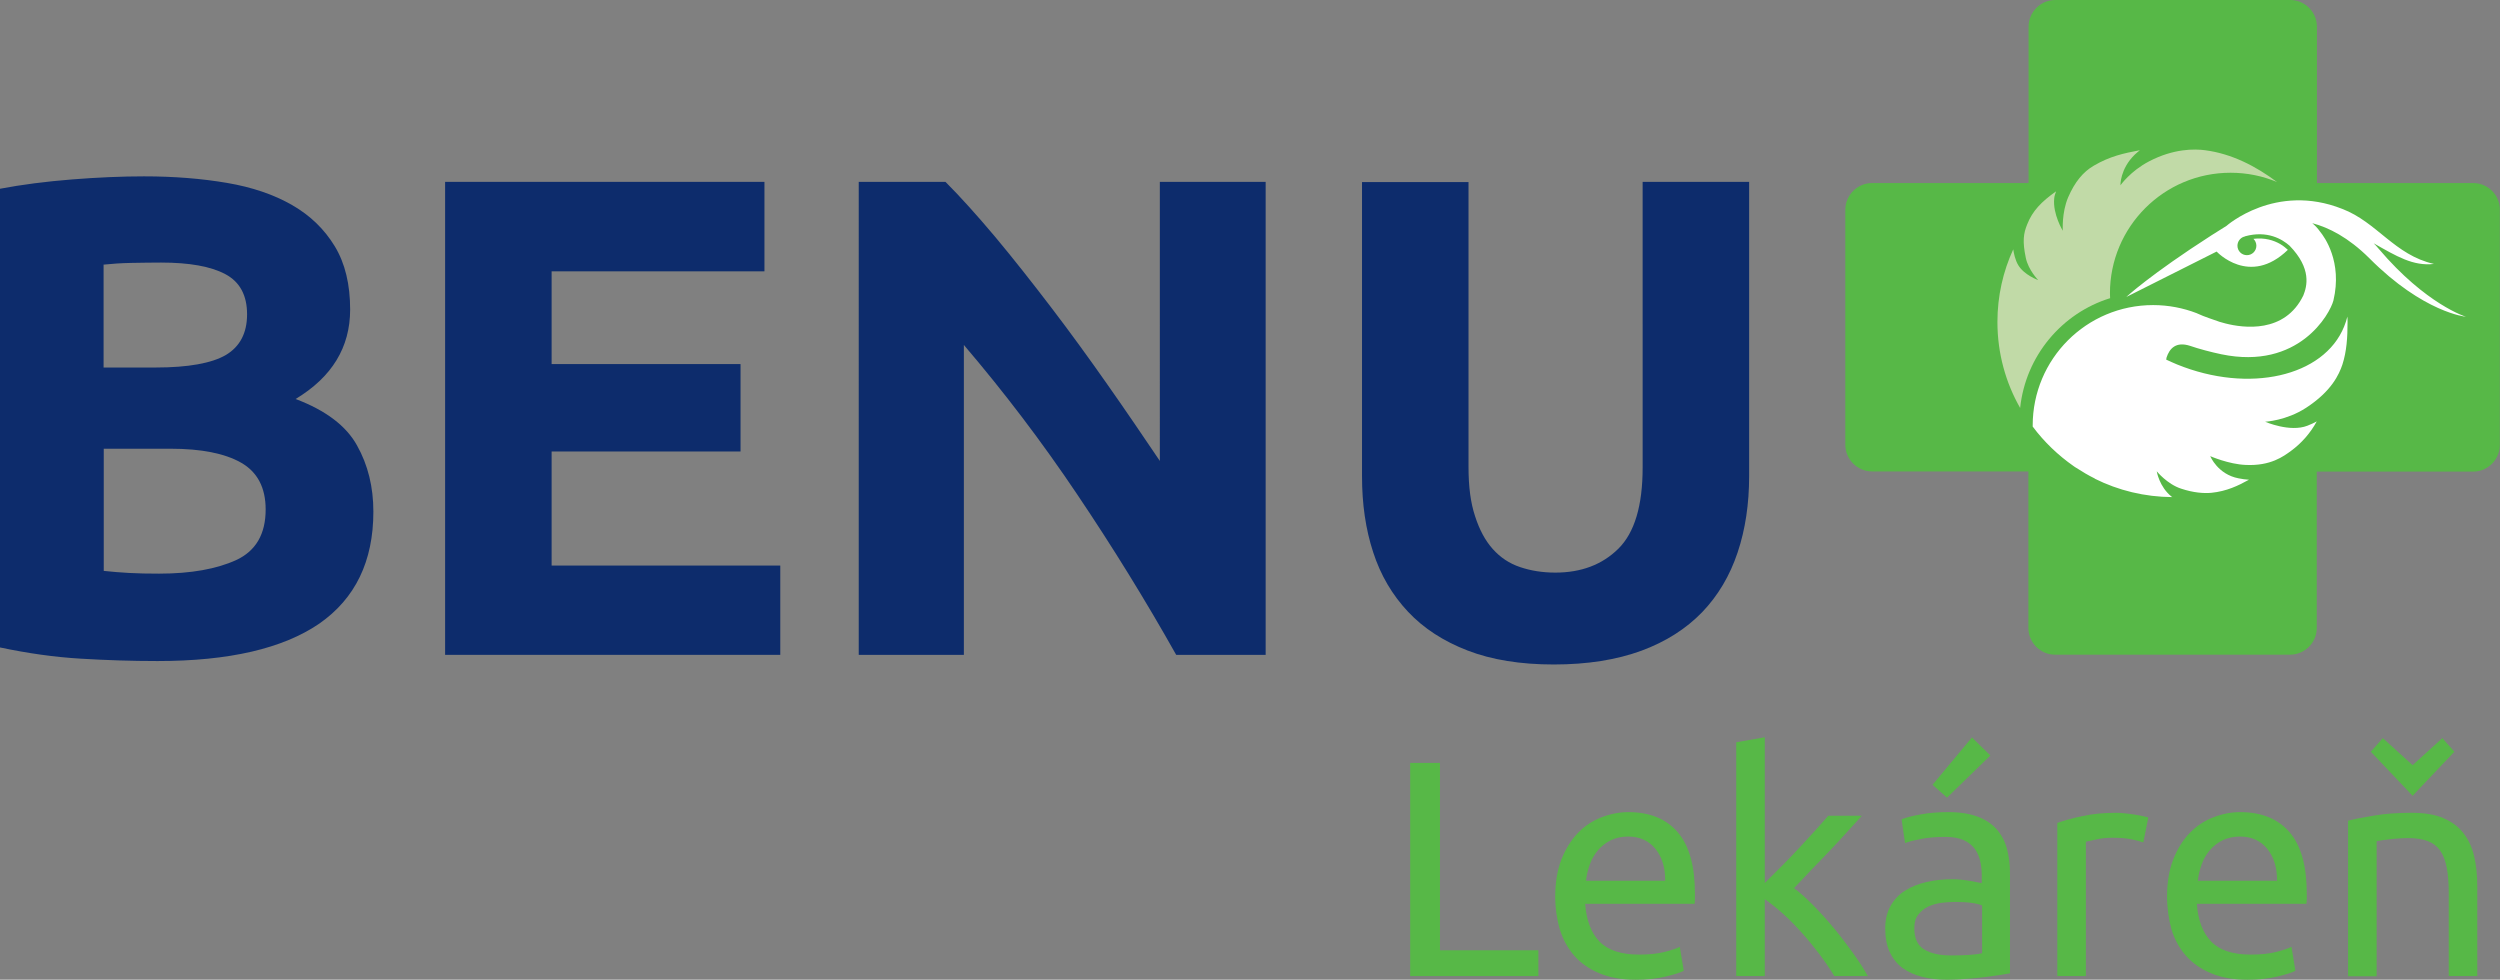
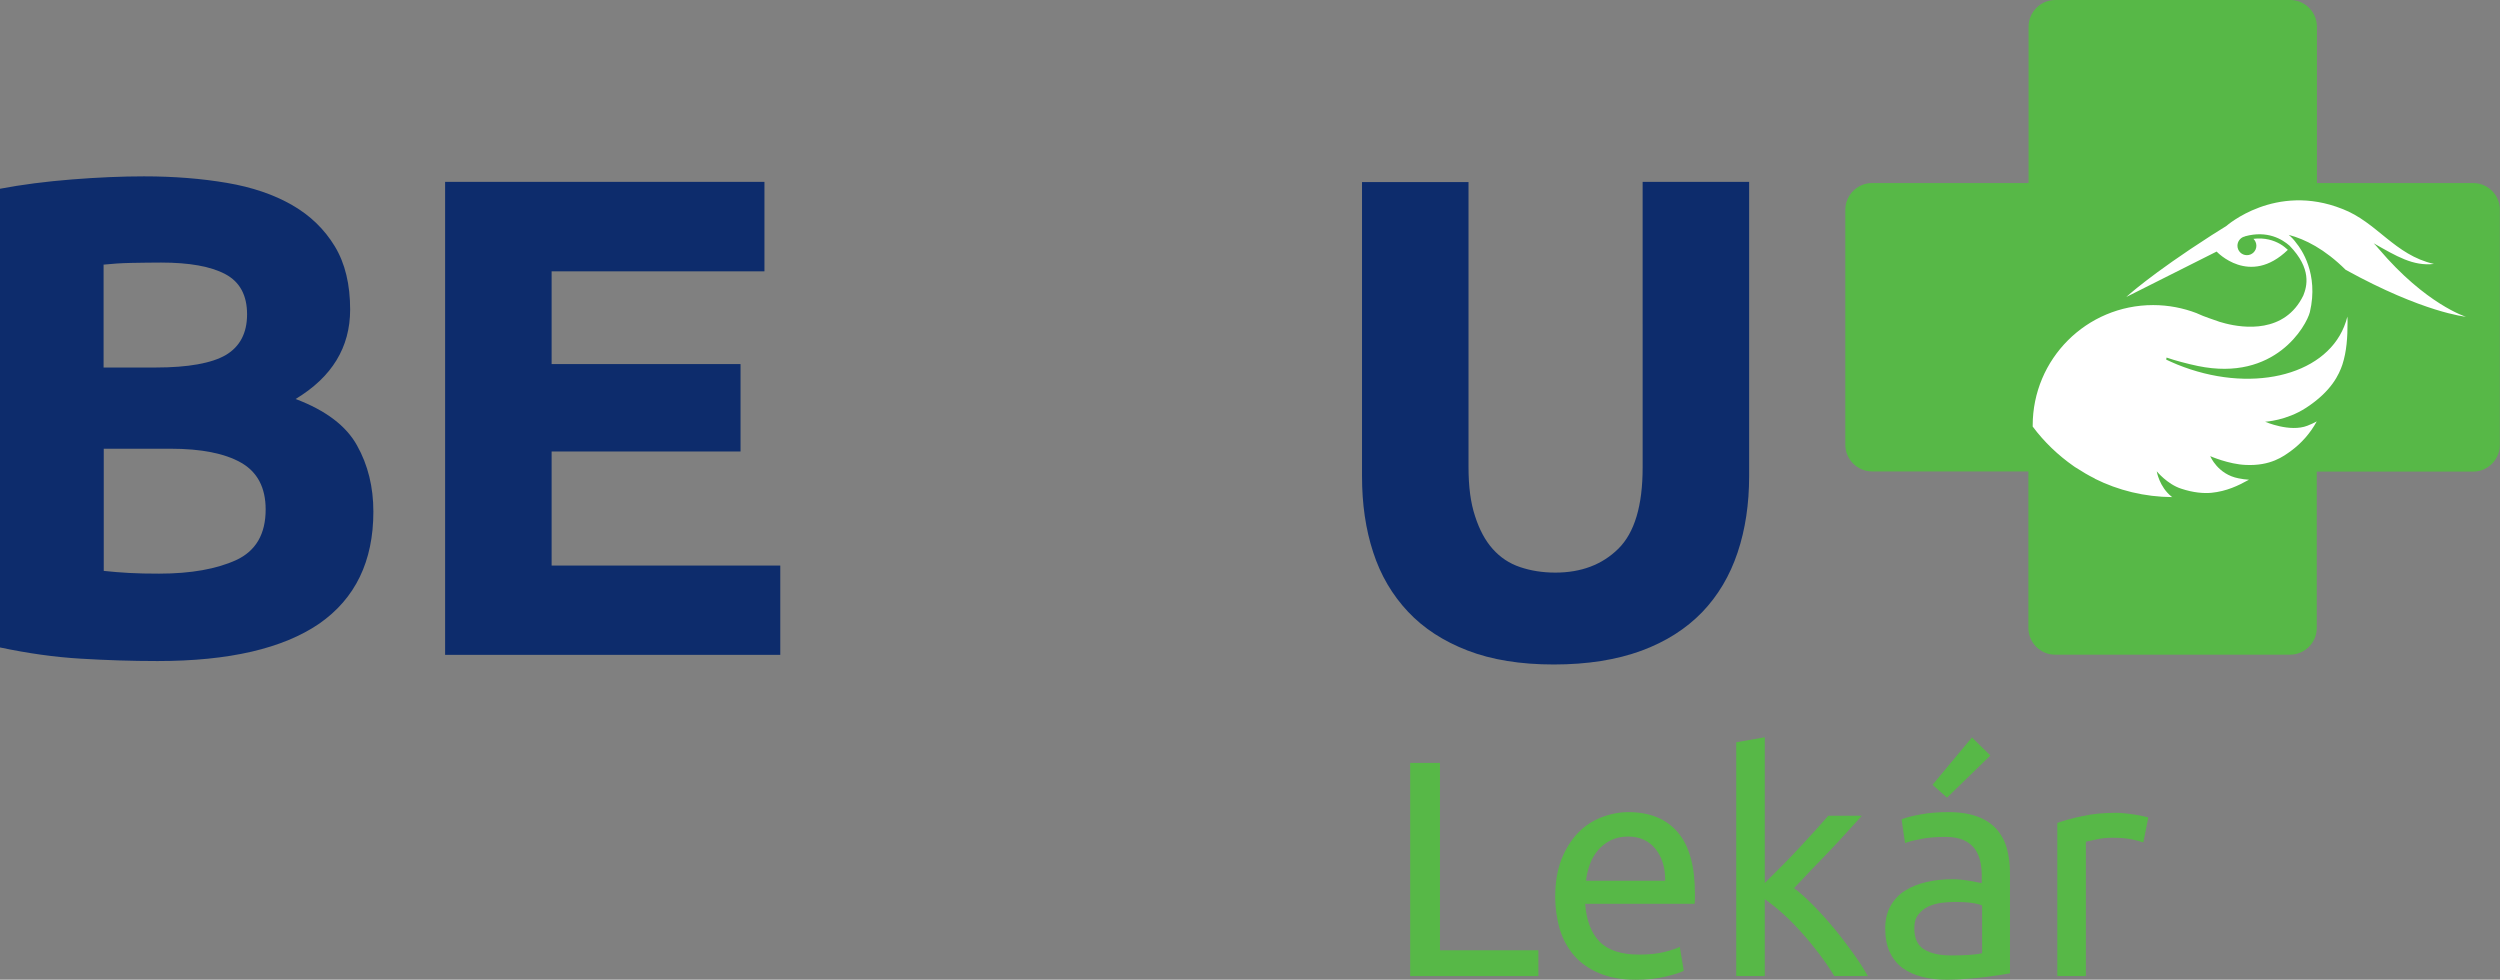
<svg xmlns="http://www.w3.org/2000/svg" version="1.1" id="Vrstva_1" x="0px" y="0px" viewBox="0 0 1453 569.4" style="enable-background:new 0 0 1453 569.4;" xml:space="preserve">
  <rect x="0" y="0" width="1453" height="569.4" fill="#808080" stroke="none" />
  <style type="text/css">
	.st0{fill:#0D2C6C;}
	.st1{fill:#57B847;}
	.st2{fill:#C1DAA7;}
	.st3{fill:#FFFFFF;}
</style>
  <g id="benu">
    <path class="st0" d="M91.6,384.2c-15.1,0-30.1-0.5-45-1.4c-15-0.9-30.5-3.1-46.6-6.5V109.7c12.7-2.4,26.6-4.2,41.7-5.4   c15.1-1.2,29.1-1.8,42-1.8c17.5,0,33.5,1.3,48.2,3.8c14.7,2.5,27.3,6.8,37.9,12.9c10.6,6.1,18.8,14.1,24.8,24   c6,9.9,8.9,22.2,8.9,36.7c0,22-10.6,39.3-31.7,52c17.5,6.6,29.4,15.6,35.7,27c6.4,11.4,9.5,24.2,9.5,38.5   c0,28.8-10.5,50.5-31.5,65.1C164.4,376.9,133.2,384.2,91.6,384.2 M60.3,213.6h30.1c19,0,32.7-2.5,40.9-7.3   c8.2-4.9,12.3-12.8,12.3-23.6c0-11.1-4.2-18.9-12.7-23.4c-8.5-4.5-20.9-6.7-37.3-6.7c-5.3,0-11,0.1-17.1,0.2   c-6.1,0.1-11.5,0.5-16.3,1V213.6z M60.3,260.8v71c4.5,0.5,9.4,0.9,14.7,1.2c5.3,0.3,11.1,0.4,17.5,0.4c18.5,0,33.4-2.7,44.8-7.9   c11.4-5.3,17.1-15.1,17.1-29.4c0-12.7-4.8-21.8-14.3-27.2c-9.5-5.4-23.2-8.1-40.9-8.1H60.3z" />
    <polyline class="st0" points="258.7,380.6 258.7,105.7 444.3,105.7 444.3,157.7 320.6,157.7 320.6,211.6 430.4,211.6 430.4,262.4    320.6,262.4 320.6,328.7 453.5,328.7 453.5,380.6  " />
-     <path class="st0" d="M683.6,380.6c-17.7-31.5-36.9-62.6-57.5-93.2c-20.6-30.7-42.6-59.6-65.9-86.9v180.1h-61.1V105.7h50.4   c8.7,8.7,18.4,19.5,29,32.1c10.6,12.7,21.3,26.3,32.3,40.7c11,14.4,21.9,29.4,32.7,44.8c10.9,15.5,21,30.4,30.6,44.6V105.7h61.5   v274.9" />
    <path class="st0" d="M903,386.2c-19.3,0-36-2.7-50-8.1c-14-5.4-25.6-12.9-34.7-22.6c-9.1-9.7-15.9-21.2-20.2-34.5   c-4.4-13.4-6.5-28.1-6.5-44.2v-171h61.9v165.8c0,11.1,1.2,20.6,3.8,28.4c2.5,7.8,5.9,14.2,10.3,19.1c4.4,4.9,9.6,8.4,15.9,10.5   c6.2,2.1,13,3.2,20.4,3.2c15.1,0,27.3-4.6,36.7-13.9c9.4-9.3,14.1-25,14.1-47.2V105.7h61.9v171c0,16.1-2.2,31-6.7,44.4   c-4.5,13.5-11.4,25.1-20.6,34.7c-9.3,9.6-21,17.1-35.3,22.4C939.5,383.5,922.6,386.2,903,386.2" />
    <path class="st1" d="M1437.5,106.4h-90.9V15.5c0-8.5-7-15.5-15.5-15.5h-136.6c-8.5,0-15.5,7-15.5,15.5v90.9H1088   c-8.5,0-15.5,7-15.5,15.5v136.6c0,8.5,7,15.5,15.5,15.5h90.9V365c0,8.5,7,15.5,15.5,15.5H1331c8.5,0,15.5-7,15.5-15.5v-90.9h90.9   c8.5,0,15.5-7,15.5-15.5V122C1453,113.4,1446,106.4,1437.5,106.4" />
-     <path class="st2" d="M1226.4,173.3c0-0.9-0.1-1.9-0.1-2.8c0-38.7,31.4-70.1,70.1-70.1c9.6,0,18.7,1.9,27,5.4   c-12.1-9.1-26.3-16.5-41.9-18.5c-6-0.8-18.2-1-32.5,6.5c-10.9,5.7-16.6,13.9-16.6,13.9s-0.3-9.5,8.4-17.9c0.9-0.9,2-1.7,2.9-2.5   c-9.5,1.8-17.4,3.5-26.8,9c-6.2,3.6-11,9.4-14.9,18.4c-3.8,8.9-3.1,19.4-3.1,19.4s-5.9-9.6-5-18.7c0.1-1.6,0.7-3,1.1-4.2   c-8.5,6-13.7,11.3-16.8,19.2c-2.2,5.4-2.8,9.9-0.8,19.5c1.5,7.1,7.2,12.9,7.2,12.9s-8.1-2.9-11.6-8.7c-1.8-3-2.6-7-2.9-9.2   c-5.9,12.8-9.2,27.1-9.2,42.2c0,18.2,4.8,35.3,13.2,50C1177.3,206.9,1198.3,182,1226.4,173.3" />
-     <path class="st3" d="M1433.2,184.1c0,0-23.2-7.1-50.7-39.5c-0.9-1.1-1.9-2.2-2.9-3.2c13.2,7.5,22.9,13.4,35,12   c-22.9-5.2-33.1-24.3-53.3-32c-38.8-15.4-67.3,9.9-67.3,9.9l0,0c-2.3,1.5-6.6,4.1-8.6,5.4c-35.8,23-49.6,35.9-49.6,35.9l52.5-26.4   c0,0,19.1,20.6,41.4-1c-1.1-1-2.6-2.3-4.5-3.4c-3.7-2.1-8.8-3.8-15.5-3c1,1,1.7,2.4,1.7,4c0,3.1-2.5,5.5-5.5,5.5   c-3.1,0-5.5-2.5-5.5-5.5c0-2.4,1.6-4.5,3.7-5.2c0.2-0.1,0.5-0.2,0.7-0.2c0,0,0.1-0.1,0.1-0.1c12.9-3.5,21.5,1.7,25.8,5.5   c13,13.4,10.1,23.6,8,28.9c-10.8,22.3-35,18.9-45.2,16.3v0c-1.2-0.3-2.4-0.7-3.6-1c-0.7-0.2-1.1-0.4-1.1-0.4s0,0,0,0   c-3.3-1.1-6.3-2.2-8.4-3c-1.1-0.5-2.3-1-3.5-1.5c-0.1,0-0.2-0.1-0.2-0.1c-7.8-3-16.4-4.7-25.3-4.7c-38.7,0-70,31.3-70,70v0.6   c6.7,9,14.8,16.7,23.8,23c0.6,0.4,1.1,0.8,1.7,1.1c3.4,2.2,6.9,4.3,10.6,6.1l0,0.1c13.6,6.8,28.9,10.6,45.1,10.7   c-0.1-0.1-0.2-0.1-0.4-0.2c-7.3-5.8-8.7-14.8-8.7-14.8s6.1,7.5,14.2,10.1c7.2,2.4,13.2,2.8,17.6,2.4c8.8-0.9,15.5-4.1,21.8-7.6   c-1.9-0.1-4-0.4-6-0.8c-12.2-2.3-16.5-12.9-16.5-12.9s10.7,4.7,20.6,5.1c14.5,0.7,22-5,26.4-8.2c6.1-4.5,11.2-10.3,14.9-17.1   c-1.6,0.9-3.4,1.7-5.4,2.5c-10.2,4-24.6-2.3-24.6-2.3s12.3-0.6,23.8-8.1c14.9-9.7,19.2-19.5,21.1-25.1c2.5-7.7,3-16,3-24.5   c0-1.2,0-2.3-0.1-3.4c-0.5,1.9-1.1,3.9-1.9,5.8c-11.8,29.1-55.3,39-97.1,22c-2.1-0.9-4.2-1.8-6.3-2.8l0.2-1.2   c1.7-5.2,5.4-9.5,13.7-6.8c4.9,1.7,12,3.6,18.2,4.9c45,9.3,63.1-23.5,65.1-31.3c5.3-22.5-5.3-37-7.7-39.9c-1.4-2-3-3.7-4.6-5   c9.5,2.5,20.9,8.2,33.1,20.3C1408.6,181.8,1433.2,184.1,1433.2,184.1" />
+     <path class="st3" d="M1433.2,184.1c0,0-23.2-7.1-50.7-39.5c-0.9-1.1-1.9-2.2-2.9-3.2c13.2,7.5,22.9,13.4,35,12   c-22.9-5.2-33.1-24.3-53.3-32c-38.8-15.4-67.3,9.9-67.3,9.9l0,0c-2.3,1.5-6.6,4.1-8.6,5.4c-35.8,23-49.6,35.9-49.6,35.9l52.5-26.4   c0,0,19.1,20.6,41.4-1c-1.1-1-2.6-2.3-4.5-3.4c-3.7-2.1-8.8-3.8-15.5-3c1,1,1.7,2.4,1.7,4c0,3.1-2.5,5.5-5.5,5.5   c-3.1,0-5.5-2.5-5.5-5.5c0-2.4,1.6-4.5,3.7-5.2c0.2-0.1,0.5-0.2,0.7-0.2c0,0,0.1-0.1,0.1-0.1c12.9-3.5,21.5,1.7,25.8,5.5   c13,13.4,10.1,23.6,8,28.9c-10.8,22.3-35,18.9-45.2,16.3v0c-1.2-0.3-2.4-0.7-3.6-1c-0.7-0.2-1.1-0.4-1.1-0.4s0,0,0,0   c-3.3-1.1-6.3-2.2-8.4-3c-1.1-0.5-2.3-1-3.5-1.5c-0.1,0-0.2-0.1-0.2-0.1c-7.8-3-16.4-4.7-25.3-4.7c-38.7,0-70,31.3-70,70v0.6   c6.7,9,14.8,16.7,23.8,23c0.6,0.4,1.1,0.8,1.7,1.1c3.4,2.2,6.9,4.3,10.6,6.1l0,0.1c13.6,6.8,28.9,10.6,45.1,10.7   c-0.1-0.1-0.2-0.1-0.4-0.2c-7.3-5.8-8.7-14.8-8.7-14.8s6.1,7.5,14.2,10.1c7.2,2.4,13.2,2.8,17.6,2.4c8.8-0.9,15.5-4.1,21.8-7.6   c-1.9-0.1-4-0.4-6-0.8c-12.2-2.3-16.5-12.9-16.5-12.9s10.7,4.7,20.6,5.1c14.5,0.7,22-5,26.4-8.2c6.1-4.5,11.2-10.3,14.9-17.1   c-1.6,0.9-3.4,1.7-5.4,2.5c-10.2,4-24.6-2.3-24.6-2.3s12.3-0.6,23.8-8.1c14.9-9.7,19.2-19.5,21.1-25.1c2.5-7.7,3-16,3-24.5   c0-1.2,0-2.3-0.1-3.4c-0.5,1.9-1.1,3.9-1.9,5.8c-11.8,29.1-55.3,39-97.1,22c-2.1-0.9-4.2-1.8-6.3-2.8l0.2-1.2   c4.9,1.7,12,3.6,18.2,4.9c45,9.3,63.1-23.5,65.1-31.3c5.3-22.5-5.3-37-7.7-39.9c-1.4-2-3-3.7-4.6-5   c9.5,2.5,20.9,8.2,33.1,20.3C1408.6,181.8,1433.2,184.1,1433.2,184.1" />
    <polyline class="st1" points="819.6,443.4 819.6,567.3 894.1,567.3 894.1,552.3 836.9,552.3 836.9,443.4  " />
    <path class="st1" d="M967.8,511.9c0.1-7.5-1.8-13.7-5.6-18.5c-3.9-4.8-9.2-7.2-16-7.2c-3.8,0-7.2,0.8-10.1,2.2   c-2.9,1.5-5.4,3.4-7.4,5.8c-2,2.4-3.6,5.1-4.7,8.2c-1.1,3.1-1.9,6.3-2.2,9.5 M903.9,521c0-8.2,1.2-15.4,3.6-21.5   c2.4-6.1,5.6-11.2,9.5-15.3c3.9-4.1,8.5-7.1,13.6-9.1c5.1-2,10.4-3.1,15.7-3.1c12.5,0,22.1,3.9,28.8,11.7c6.7,7.8,10,19.7,10,35.7   v2.8c0,1.1-0.1,2.2-0.2,3.1h-63.6c0.7,9.6,3.5,17,8.4,22c4.9,5,12.5,7.5,22.9,7.5c5.8,0,10.7-0.5,14.7-1.5c4-1,7-2,9-3l2.3,13.9   c-2,1.1-5.6,2.2-10.6,3.4c-5.1,1.2-10.8,1.8-17.3,1.8c-8.1,0-15.1-1.2-21-3.7c-5.9-2.4-10.8-5.8-14.6-10.1   c-3.8-4.3-6.6-9.4-8.5-15.3C904.9,534.5,903.9,528,903.9,521" />
    <path class="st1" d="M1042.7,516.2c3.6,2.7,7.4,6.1,11.4,10.2c4,4.1,7.9,8.4,11.8,13.1c3.9,4.7,7.5,9.5,11,14.3   c3.4,4.8,6.4,9.3,8.7,13.5h-19.5c-2.5-4.2-5.4-8.4-8.7-12.8c-3.3-4.3-6.7-8.5-10.3-12.5c-3.6-4-7.2-7.7-10.9-11   c-3.7-3.3-7.2-6.1-10.5-8.4v44.7h-16.6V431.4l16.6-2.9v84.7c2.9-2.9,6-6,9.5-9.5c3.5-3.5,6.9-7,10.2-10.6c3.3-3.6,6.5-7,9.5-10.3   c3-3.3,5.5-6.2,7.7-8.7h19.5c-2.7,3-5.7,6.3-8.9,9.8c-3.2,3.6-6.6,7.2-10,10.8c-3.5,3.6-6.9,7.3-10.5,10.9   C1049.1,509.5,1045.8,512.9,1042.7,516.2" />
    <path class="st1" d="M1156.8,439.1l-25.2,24.5l-8.4-7.5l22.9-27.5 M1133.9,555.3c3.9,0,7.4-0.1,10.5-0.3c3-0.2,5.6-0.5,7.6-1v-27.7   c-1.2-0.6-3.1-1.1-5.8-1.5c-2.7-0.4-5.9-0.6-9.8-0.6c-2.5,0-5.2,0.2-8,0.5c-2.8,0.4-5.3,1.1-7.7,2.2c-2.3,1.1-4.3,2.7-5.8,4.7   c-1.6,2-2.3,4.6-2.3,7.8c0,6,1.9,10.1,5.7,12.4C1122.1,554.1,1127.3,555.3,1133.9,555.3 M1132.4,472c6.7,0,12.3,0.9,16.9,2.6   c4.6,1.7,8.3,4.2,11.1,7.3c2.8,3.2,4.8,6.9,6,11.3c1.2,4.4,1.8,9.1,1.8,14.4v58.1c-1.4,0.2-3.4,0.6-6,1c-2.6,0.4-5.4,0.8-8.7,1.2   c-3.2,0.4-6.7,0.7-10.5,1c-3.7,0.3-7.5,0.5-11.2,0.5c-5.2,0-10.1-0.5-14.5-1.6c-4.4-1.1-8.2-2.8-11.4-5.1c-3.2-2.3-5.7-5.4-7.5-9.2   c-1.8-3.8-2.7-8.4-2.7-13.8c0-5.1,1-9.5,3.1-13.2c2.1-3.7,4.9-6.7,8.5-8.9c3.6-2.3,7.8-3.9,12.5-5c4.8-1.1,9.8-1.6,15-1.6   c1.7,0,3.4,0.1,5.2,0.3c1.8,0.2,3.5,0.4,5.1,0.7c1.6,0.3,3,0.6,4.2,0.8c1.2,0.2,2,0.4,2.5,0.5v-4.7c0-2.7-0.3-5.4-0.9-8.1   c-0.6-2.7-1.7-5.1-3.2-7.2c-1.6-2.1-3.7-3.8-6.4-5c-2.7-1.2-6.2-1.9-10.5-1.9c-5.5,0-10.3,0.4-14.4,1.2c-4.1,0.8-7.2,1.6-9.2,2.4   l-2-13.8c2.1-0.9,5.7-1.9,10.7-2.8C1121.2,472.4,1126.6,472,1132.4,472" />
    <path class="st1" d="M1230,472.4c1.4,0,3.1,0.1,4.9,0.3c1.9,0.2,3.7,0.4,5.5,0.7c1.8,0.3,3.4,0.6,4.9,0.9c1.5,0.3,2.6,0.6,3.3,0.8   l-2.9,14.5c-1.3-0.5-3.5-1-6.5-1.7c-3-0.7-7-1-11.7-1c-3.1,0-6.2,0.3-9.2,1c-3,0.7-5,1.1-6,1.3v78.1h-16.6v-89   c3.9-1.4,8.8-2.8,14.7-4C1216.2,473,1222.8,472.4,1230,472.4" />
-     <path class="st1" d="M1323.4,511.9c0.1-7.5-1.8-13.7-5.6-18.5c-3.9-4.8-9.2-7.2-16-7.2c-3.8,0-7.2,0.8-10.1,2.2   c-2.9,1.5-5.4,3.4-7.4,5.8c-2,2.4-3.6,5.1-4.7,8.2c-1.1,3.1-1.9,6.3-2.2,9.5 M1259.5,521c0-8.2,1.2-15.4,3.6-21.5   c2.4-6.1,5.5-11.2,9.5-15.3c3.9-4.1,8.5-7.1,13.6-9.1c5.1-2,10.4-3.1,15.7-3.1c12.5,0,22.1,3.9,28.8,11.7c6.7,7.8,10,19.7,10,35.7   v2.8c0,1.1-0.1,2.2-0.2,3.1h-63.7c0.7,9.6,3.5,17,8.4,22c4.9,5,12.5,7.5,22.9,7.5c5.8,0,10.8-0.5,14.7-1.5c4-1,7-2,9-3l2.3,13.9   c-2,1.1-5.6,2.2-10.6,3.4c-5.1,1.2-10.8,1.8-17.3,1.8c-8.1,0-15.1-1.2-21-3.7c-5.9-2.4-10.8-5.8-14.6-10.1   c-3.8-4.3-6.7-9.4-8.5-15.3C1260.5,534.5,1259.5,528,1259.5,521" />
-     <path class="st1" d="M1377.9,436.9l7-7.9l17.3,15.7l17.3-15.7l7,7.9l-24.3,25.6 M1364.7,477c3.8-1,8.9-2,15.2-3   c6.3-1.1,13.6-1.6,21.8-1.6c7.4,0,13.5,1,18.4,3.1c4.9,2.1,8.8,5,11.7,8.8c2.9,3.7,5,8.2,6.2,13.5c1.2,5.2,1.8,11,1.8,17.3v52.2   h-16.6v-48.6c0-5.7-0.4-10.6-1.2-14.7c-0.8-4-2.1-7.3-3.9-9.8c-1.8-2.5-4.2-4.3-7.2-5.4c-3-1.1-6.7-1.7-11.1-1.7   c-1.8,0-3.6,0.1-5.5,0.2c-1.9,0.1-3.7,0.3-5.5,0.5c-1.7,0.2-3.3,0.4-4.6,0.6c-1.4,0.2-2.3,0.4-2.9,0.5v78.5h-16.6V477z" />
  </g>
  <g>
</g>
  <g>
</g>
  <g>
</g>
  <g>
</g>
  <g>
</g>
  <g>
</g>
  <g>
</g>
  <g>
</g>
  <g>
</g>
  <g>
</g>
  <g>
</g>
  <g>
</g>
  <g>
</g>
  <g>
</g>
  <g>
</g>
</svg>